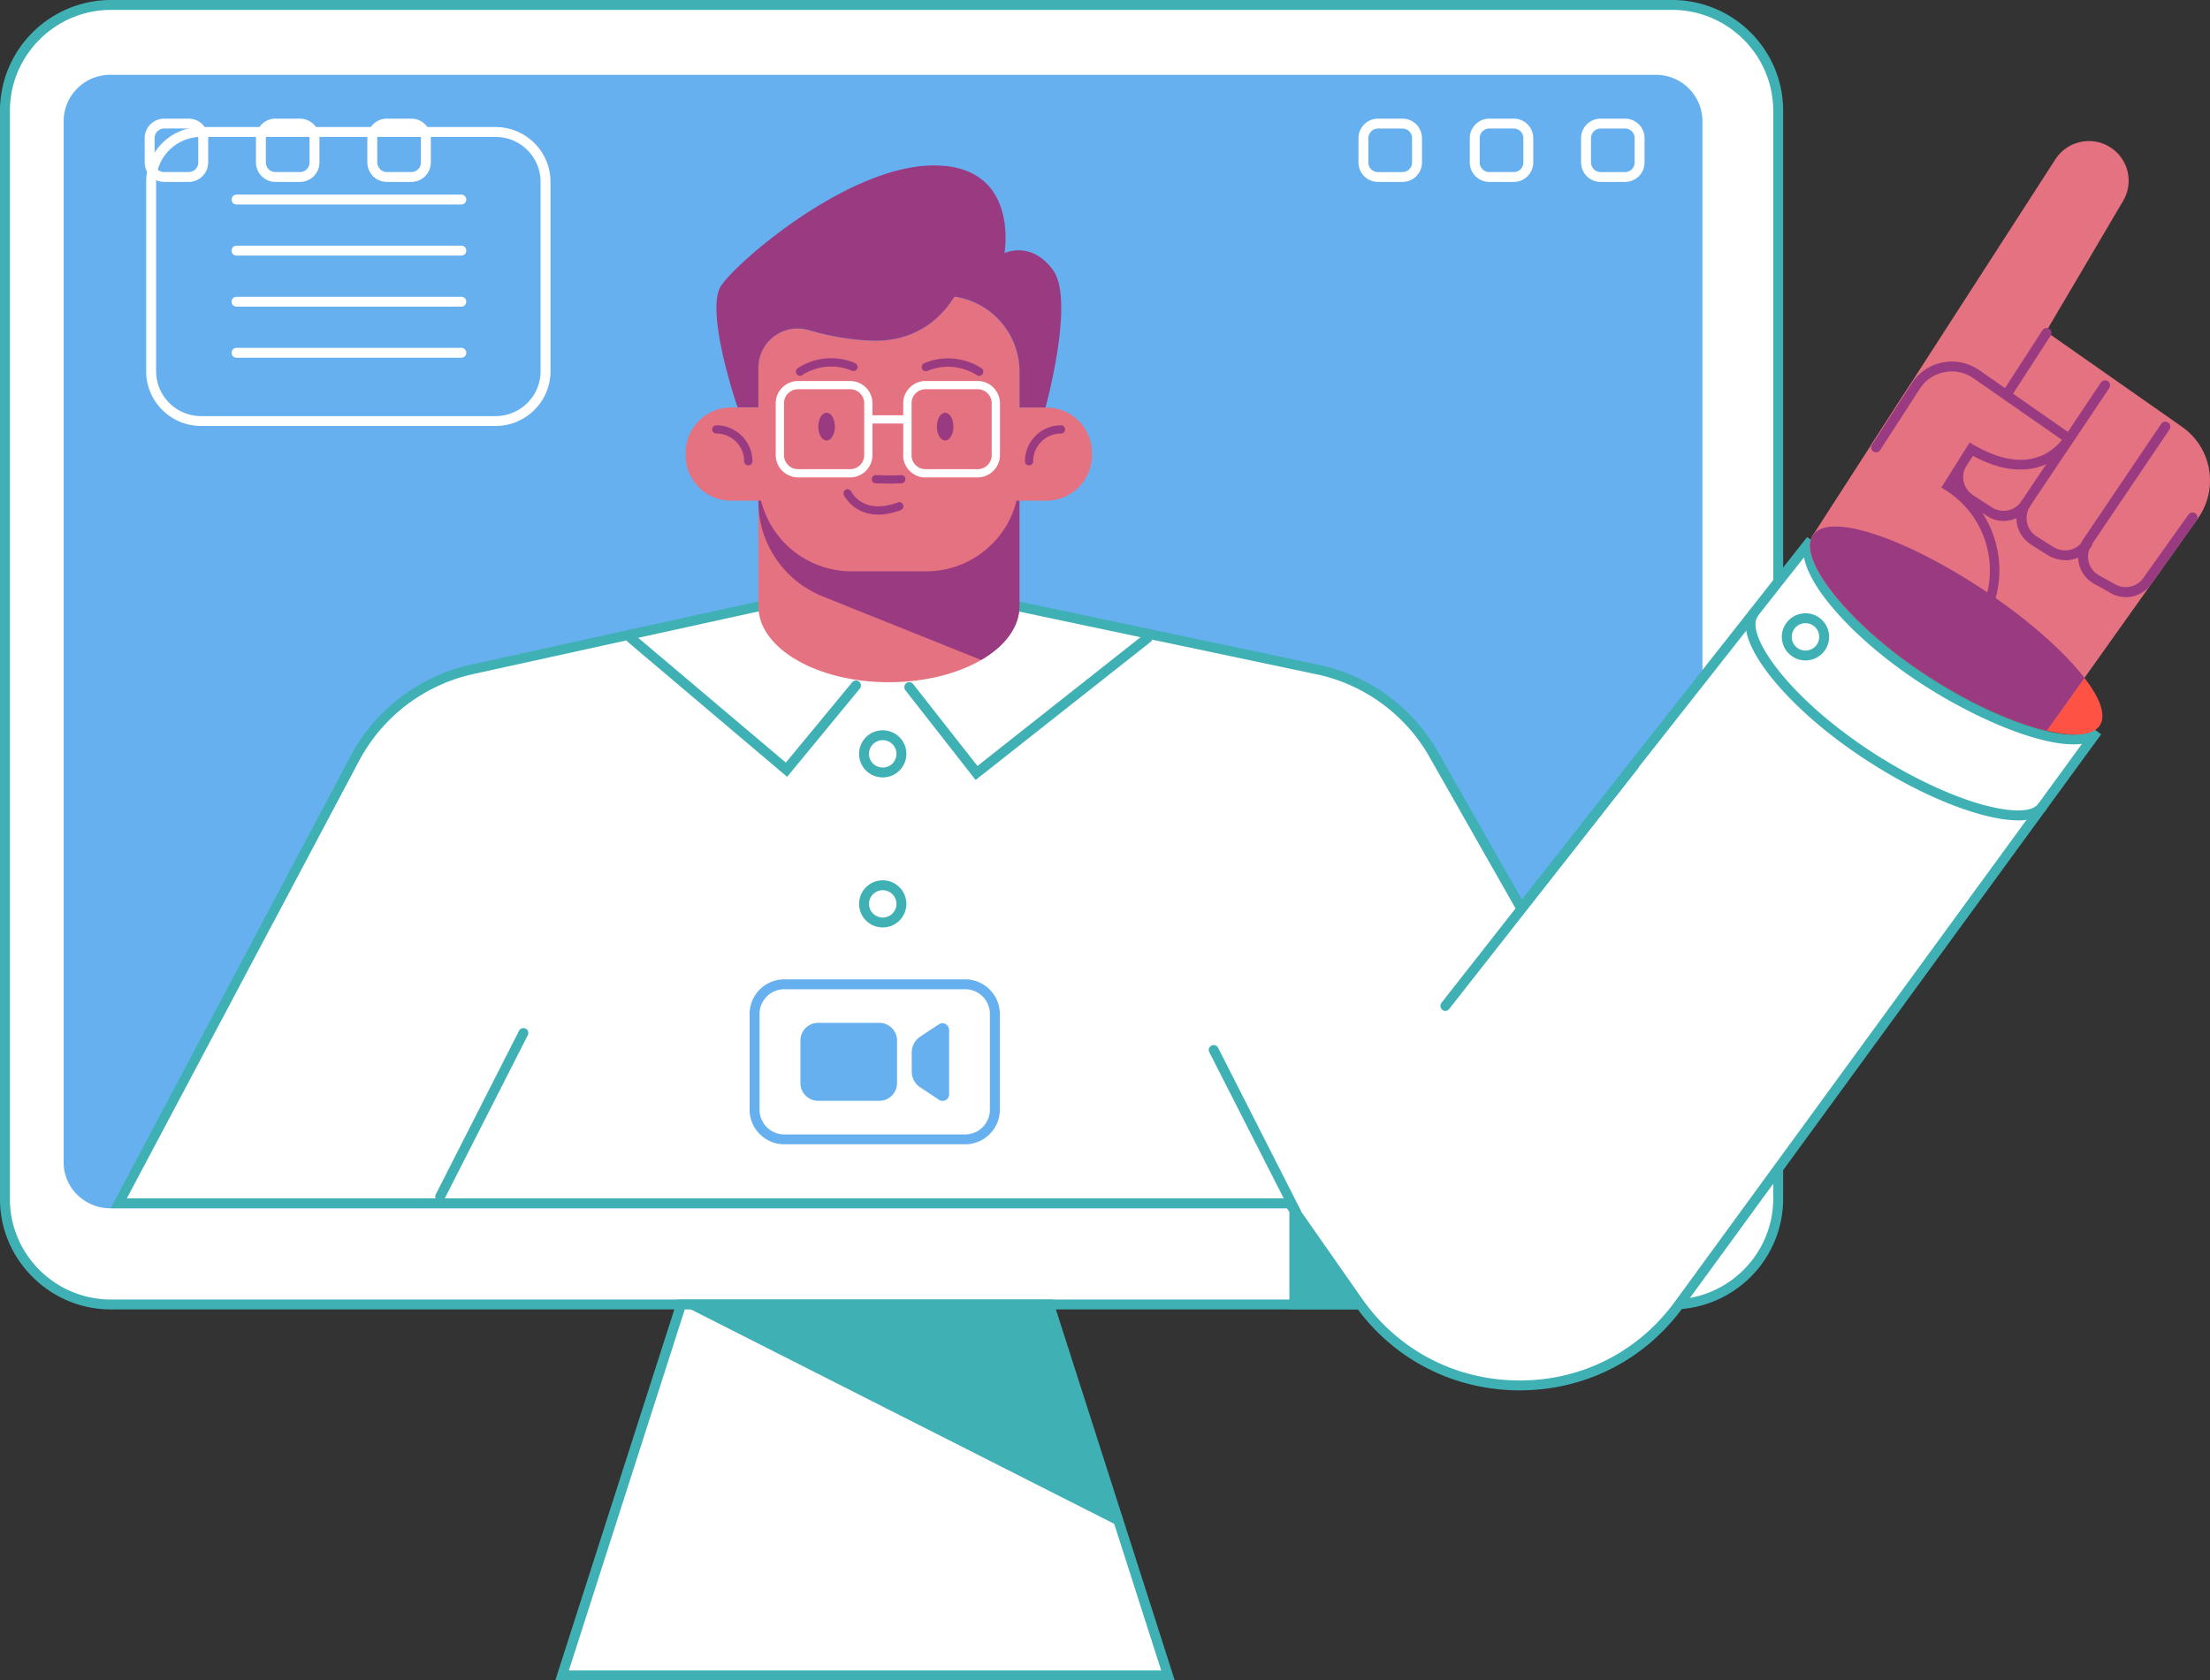
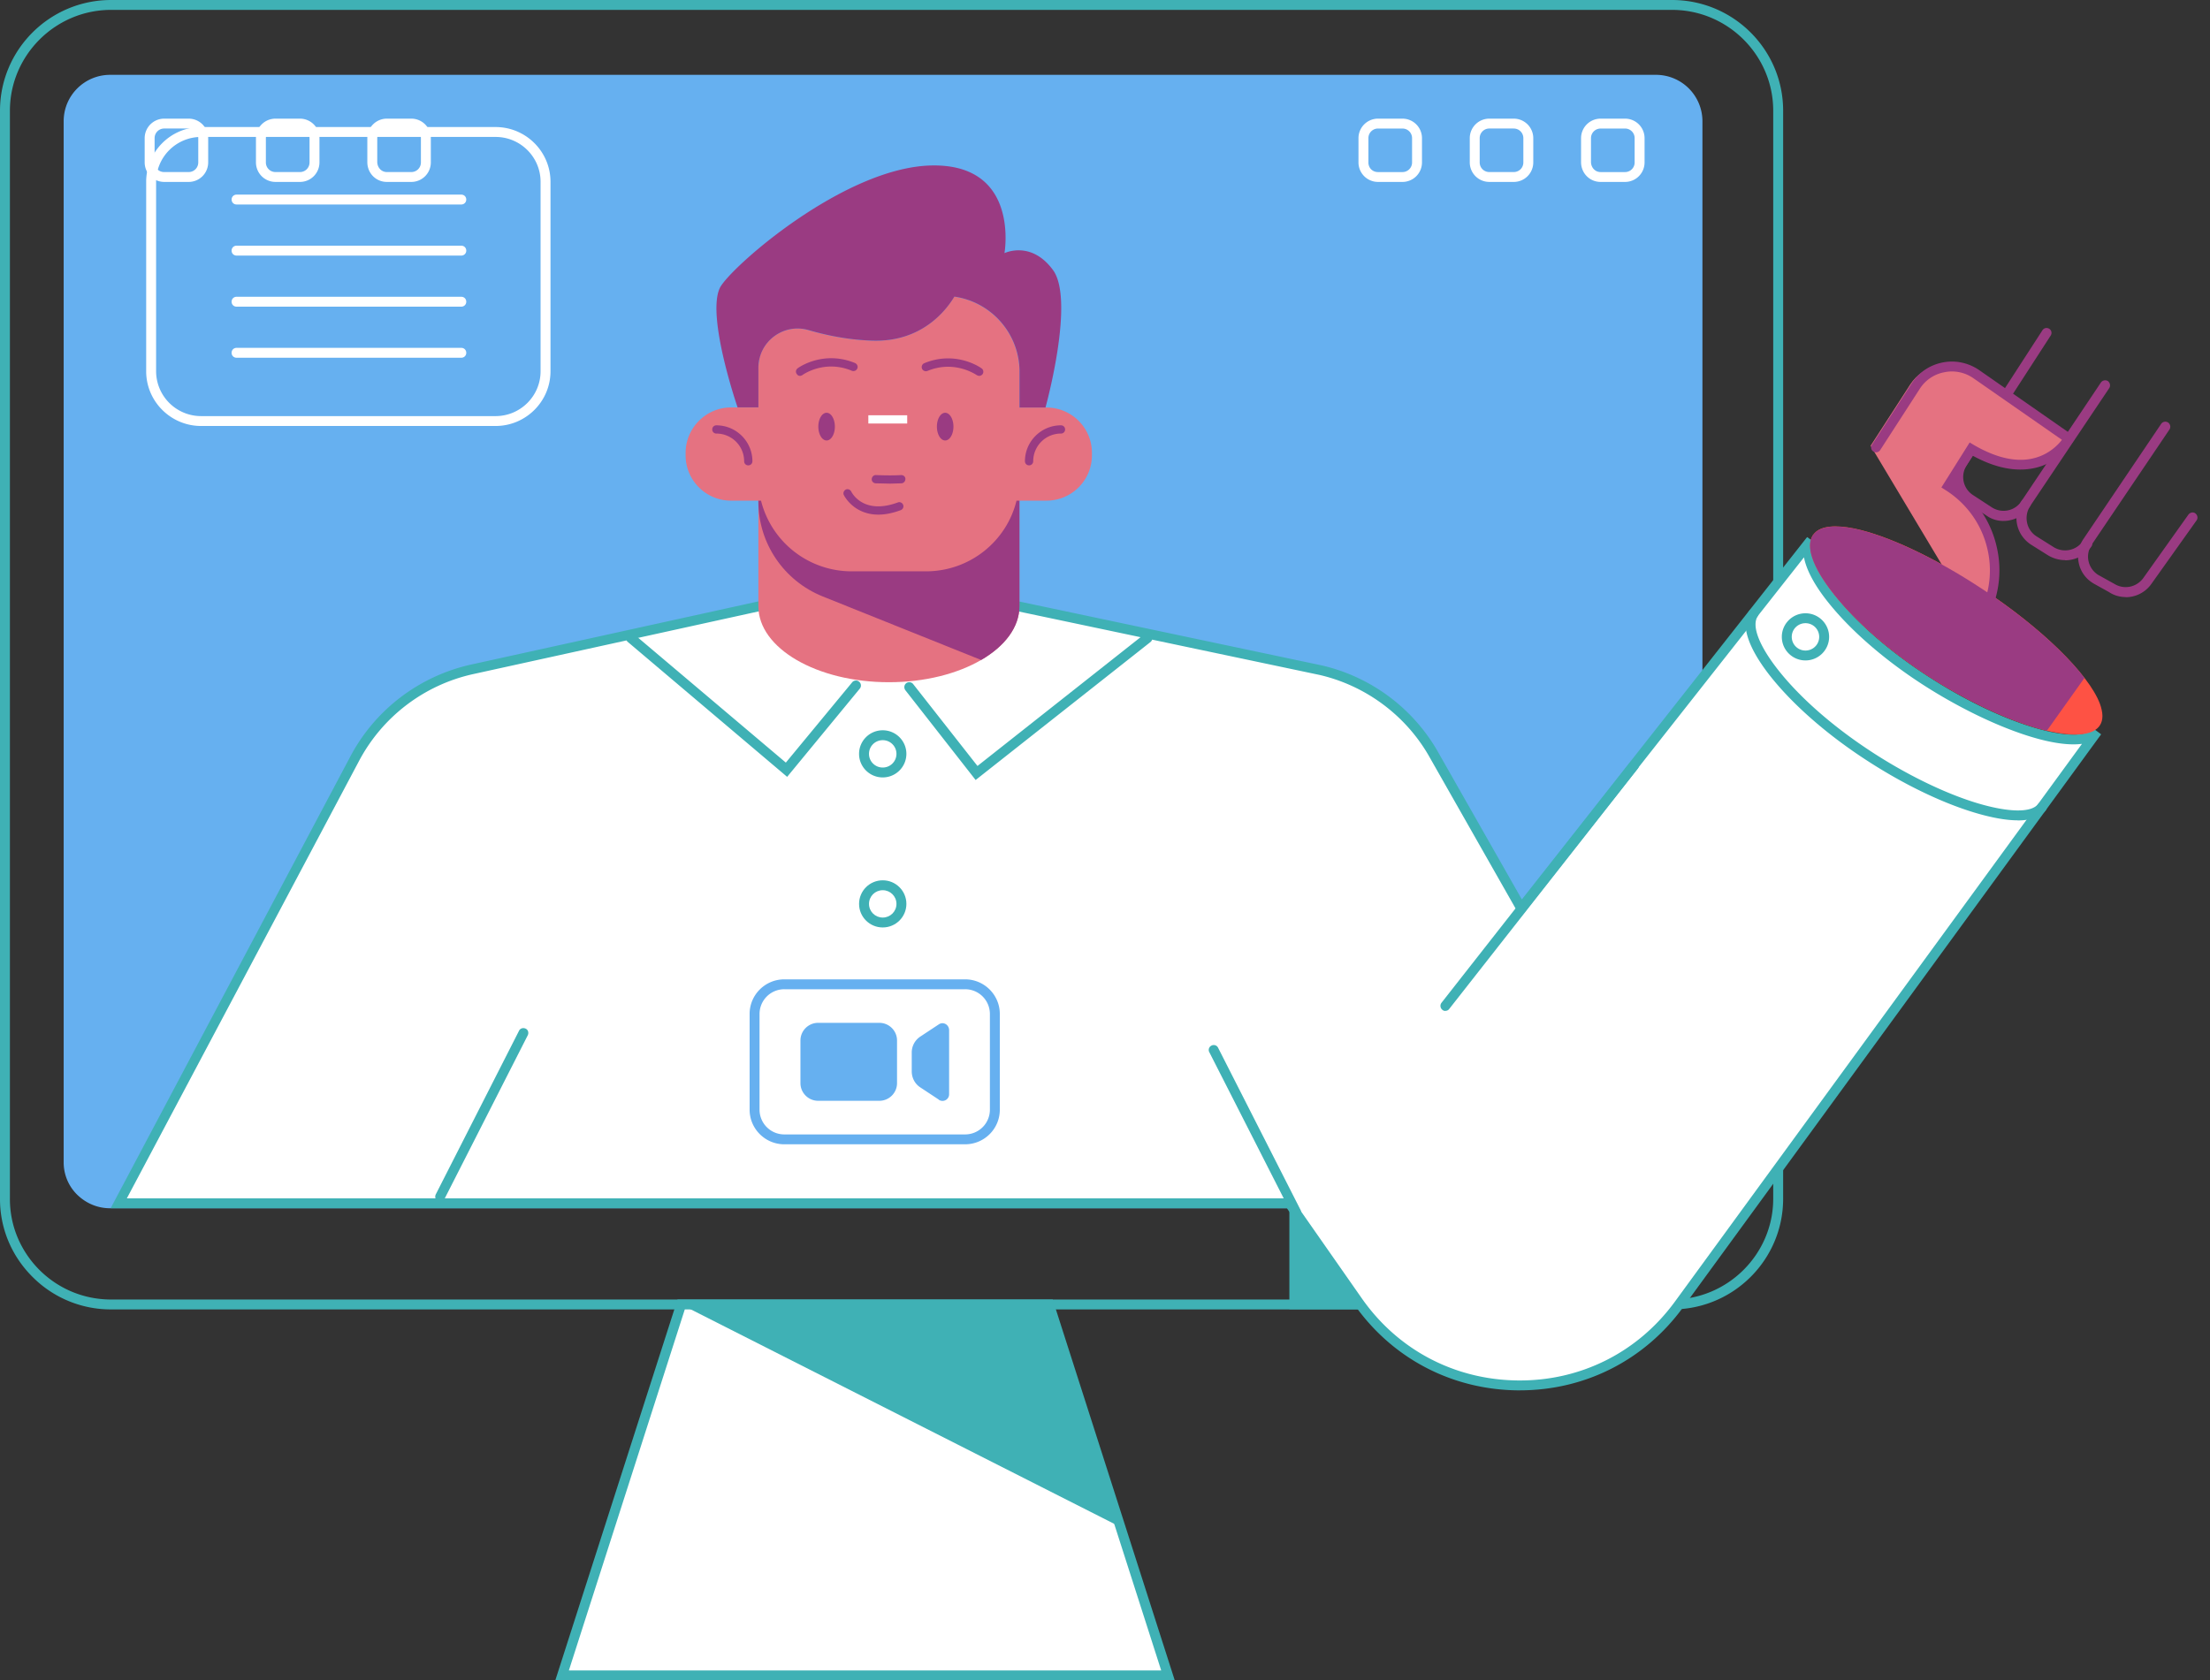
<svg xmlns="http://www.w3.org/2000/svg" xmlns:xlink="http://www.w3.org/1999/xlink" width="284" height="216" fill="none">
  <rect width="100%" height="100%" fill="#333333" stroke="none" />
  <g clip-path="url(#A)">
-     <path d="M14.28 167.68h200.585c7.544 0 13.643-6.08 13.643-13.6V14.234c0-7.52-6.1-13.6-13.643-13.6H14.28C6.737.635.638 6.714.638 14.234V154.06c-.02 7.52 6.1 13.62 13.643 13.62z" fill="#fff" />
    <path d="M14.28 168.317h200.586c7.884 0 14.28-6.376 14.28-14.234V14.235c0-7.86-6.396-14.235-14.28-14.235H14.28C6.397 0 0 6.376 0 14.235V154.06c-.02 3.792 1.466 7.372 4.165 10.062a14.16 14.16 0 0 0 10.115 4.194zM214.866 1.27c7.16 0 13.005 5.825 13.005 12.964v139.848c0 7.138-5.844 12.963-13.005 12.963H14.28c-3.485 0-6.758-1.355-9.223-3.813-2.444-2.457-3.804-5.72-3.783-9.172V14.235C1.275 7.096 7.12 1.27 14.28 1.27h200.586z" fill="#3fb1b5" />
    <g fill="#66b0f0">
      <path d="M14.153 154.68h198.65a5.33 5.33 0 0 0 5.334-5.317V15.573a5.33 5.33 0 0 0-5.334-5.317H14.153a5.33 5.33 0 0 0-5.334 5.317V149.34c-.02 2.944 2.38 5.338 5.334 5.338z" />
      <path d="M14.153 155.313h198.65a5.97 5.97 0 0 0 5.972-5.952V15.572a5.97 5.97 0 0 0-5.972-5.952H14.153c-3.294 0-5.97 2.67-5.97 5.952v133.77a5.81 5.81 0 0 0 1.721 4.215c1.148 1.123 2.635 1.758 4.25 1.758zM212.804 10.9c2.593 0 4.697 2.097 4.697 4.68v133.79c0 2.584-2.104 4.68-4.697 4.68H14.153c-1.254 0-2.444-.487-3.336-1.376s-1.36-2.055-1.36-3.305V15.572c0-2.584 2.104-4.68 4.696-4.68h198.65z" />
    </g>
    <g fill="#fff">
      <path d="M205.685 23.386h3.145a2.51 2.51 0 0 0 2.508-2.5V17.75a2.51 2.51 0 0 0-2.508-2.499h-3.145a2.51 2.51 0 0 0-2.507 2.499v3.135c.02 1.398 1.126 2.5 2.507 2.5zm3.145-6.863a1.23 1.23 0 0 1 1.233 1.23v3.135c0 .678-.553 1.23-1.233 1.23h-3.145c-.68 0-1.2-.55-1.232-1.25v-3.114a1.23 1.23 0 0 1 1.232-1.229h3.145zm-17.446 6.863h3.145a2.51 2.51 0 0 0 2.507-2.5V17.75a2.51 2.51 0 0 0-2.507-2.499h-3.145a2.51 2.51 0 0 0-2.508 2.499v3.135a2.51 2.51 0 0 0 2.508 2.5zm3.145-6.863a1.23 1.23 0 0 1 1.232 1.229v3.135a1.23 1.23 0 0 1-1.232 1.229h-3.145a1.23 1.23 0 0 1-1.233-1.23V17.75c0-.678.553-1.23 1.233-1.23h3.145zm-17.447 6.863h3.145a2.51 2.51 0 0 0 2.508-2.5V17.75a2.51 2.51 0 0 0-2.508-2.499h-3.145a2.51 2.51 0 0 0-2.508 2.499v3.135a2.51 2.51 0 0 0 2.508 2.5zm3.145-6.863a1.23 1.23 0 0 1 1.233 1.23v3.135c0 .678-.553 1.23-1.233 1.23h-3.145c-.7 0-1.233-.53-1.233-1.23v-3.135c0-.678.553-1.23 1.233-1.23h3.145zM49.712 23.386h3.145a2.51 2.51 0 0 0 2.508-2.5V17.75a2.51 2.51 0 0 0-2.508-2.499h-3.145a2.51 2.51 0 0 0-2.507 2.499v3.135c.02 1.398 1.126 2.5 2.507 2.5zm3.145-6.863a1.23 1.23 0 0 1 1.233 1.229v3.135a1.23 1.23 0 0 1-1.233 1.229h-3.145c-.68 0-1.2-.55-1.232-1.25v-3.114a1.23 1.23 0 0 1 1.232-1.229h3.145zM35.4 23.386h3.145a2.51 2.51 0 0 0 2.508-2.5V17.75a2.51 2.51 0 0 0-2.508-2.499H35.4a2.51 2.51 0 0 0-2.508 2.499v3.135a2.51 2.51 0 0 0 2.508 2.5zm3.145-6.863a1.23 1.23 0 0 1 1.233 1.229v3.135a1.23 1.23 0 0 1-1.233 1.229H35.4a1.23 1.23 0 0 1-1.233-1.229v-3.135a1.23 1.23 0 0 1 1.233-1.229h3.145zM21.1 23.386h3.145a2.51 2.51 0 0 0 2.508-2.5V17.75a2.51 2.51 0 0 0-2.508-2.499H21.1a2.51 2.51 0 0 0-2.508 2.499v3.135a2.51 2.51 0 0 0 2.508 2.5zm3.145-6.863a1.23 1.23 0 0 1 1.233 1.229v3.135a1.23 1.23 0 0 1-1.233 1.229H21.1c-.7 0-1.232-.53-1.232-1.23V17.75a1.23 1.23 0 0 1 1.232-1.229h3.145zM72.23 215.366h77.862l-15.28-47.682H87.53l-15.3 47.682z" />
    </g>
    <g fill="#3fb1b5">
      <path d="M71.36 216h79.605l-15.683-48.953H87.064L71.36 216zm77.862-1.27h-76.12L88 168.318h46.348l14.875 46.41z" />
      <path d="M143.973 196.28l-9.16-28.596H87.53l56.442 28.596z" />
    </g>
    <g fill="#fff">
      <path d="M25.84 54.757h37.847c3.89 0 7.055-3.156 7.055-7.033v-24.36c0-3.876-3.166-7.033-7.055-7.033H25.84c-3.89 0-7.055 3.156-7.055 7.033v24.36c0 3.877 3.166 7.033 7.055 7.033zm37.847-37.154c3.188 0 5.78 2.584 5.78 5.762v24.36c0 3.177-2.593 5.762-5.78 5.762H25.84a5.78 5.78 0 0 1-5.78-5.762v-24.36a5.78 5.78 0 0 1 5.78-5.762h37.847z" />
      <use xlink:href="#B" />
      <path d="M30.4 32.853h28.88c.36 0 .638-.275.638-.636s-.276-.636-.638-.636H30.4c-.36 0-.638.275-.638.636s.276.636.638.636zm0 6.567h28.88c.36 0 .638-.275.638-.636s-.276-.636-.638-.636H30.4c-.36 0-.638.275-.638.636s.276.636.638.636zm0 6.566h28.88c.36 0 .638-.275.638-.636s-.276-.636-.638-.636H30.4c-.36 0-.638.275-.638.636s.276.636.638.636zM15.26 154.678h150.433l8.82 12.604c9.967 14.235 31.026 14.447 41.27.403l53.722-73.652c-2.253 2.796-12.56-.318-22.377-6.757-9.967-6.545-16.406-14.785-14.387-17.836l-37.252 47.322-11.412-20.08c-3.124-5.317-8.3-9.13-14.344-10.528l-38.825-8.198h-33.47l-36.9 8.113a22.61 22.61 0 0 0-14.939 11.417l-30.35 57.192z" />
    </g>
    <g fill="#3fb1b5">
      <path d="M195.294 178.72c8.394 0 16.044-3.877 20.996-10.676l53.72-73.652-1.02-.763c-1.806 2.224-11.4-.233-21.527-6.884-4.717-3.093-8.82-6.672-11.54-10.104-2.465-3.093-3.463-5.656-2.656-6.863l-1.04-.74-36.658 46.58-10.944-19.255a23.21 23.21 0 0 0-14.748-10.824l-38.9-8.22H97.37l-.064.02-36.89 8.113c-6.588 1.504-12.198 5.783-15.364 11.735l-30.835 58.125h151.156L174 167.642c4.866 6.948 12.538 10.994 21.06 11.08h.234zm72.252-83.1l-52.298 71.682c-4.76 6.525-12.112 10.232-20.21 10.147s-15.385-3.92-20.018-10.528l-9-12.88H16.3l29.857-56.26a21.95 21.95 0 0 1 14.514-11.1l36.827-8.092h33.343l38.76 8.176c5.823 1.356 10.902 5.084 13.92 10.23l11.88 20.907 36.424-46.262c.297 1.59 1.34 3.58 3.124 5.804 2.805 3.516 7.013 7.202 11.836 10.358 6.737 4.406 14.833 7.88 19.657 7.88.383 0 .765-.02 1.105-.064z" />
      <path d="M56.55 154.445a.67.67 0 0 0 .574-.339l10.7-21.035c.15-.317.043-.7-.276-.847s-.7-.042-.85.276l-10.7 21.034c-.15.318-.043.7.276.847a.58.58 0 0 0 .276.064zm109.992 1.97a.74.74 0 0 0 .298-.063c.32-.15.446-.55.276-.848l-10.583-20.822a.62.62 0 0 0-.85-.276c-.32.15-.446.55-.276.848L166 156.075a.61.61 0 0 0 .552.339zm19.2-26.477c.2 0 .382-.085.5-.254l24.247-30.905a.65.65 0 0 0-.106-.9.64.64 0 0 0-.893.106L185.243 128.9a.65.65 0 0 0 .106.9c.107.106.255.148.383.148zM101.154 99.86l9.33-11.333a.63.63 0 0 0-.085-.9.62.62 0 0 0-.893.085l-8.52 10.316L81.5 81.548c-.276-.233-.68-.2-.892.064-.234.275-.2.678.064.9l20.486 17.35zm24.226.4l22.462-17.73c.276-.212.318-.614.106-.9a.64.64 0 0 0-.893-.106L125.613 98.46l-8.266-10.528a.64.64 0 0 0-.893-.106c-.276.212-.318.614-.106.9l9.032 11.545zm133.9 5.2c2.018 0 3.08-.614 3.612-1.292.213-.275.17-.678-.106-.9a.64.64 0 0 0-.893.106c-.892 1.122-3.803 1.06-7.777-.128-4.23-1.27-9.33-3.77-13.962-6.842-4.74-3.135-8.862-6.757-11.603-10.23-2.486-3.135-3.485-5.72-2.677-6.948.2-.296.106-.678-.192-.9-.297-.2-.68-.106-.892.2-1.148 1.758-.17 4.745 2.74 8.43 2.826 3.56 7.055 7.287 11.9 10.485 4.803 3.178 9.882 5.677 14.302 7.012 2.4.72 4.208.995 5.547.995zm-27.264-20.566c1.678 0 3.038-1.356 3.038-3.03s-1.36-3.03-3.038-3.03-3.04 1.356-3.04 3.03 1.36 3.03 3.04 3.03zm0-4.787c.977 0 1.763.784 1.763 1.758s-.786 1.758-1.763 1.758-1.764-.784-1.764-1.758.786-1.758 1.764-1.758zm-118.58 19.826c1.68 0 3.04-1.356 3.04-3.03s-1.36-3.03-3.04-3.03-3.04 1.356-3.04 3.03 1.36 3.03 3.04 3.03zm0-4.787c.977 0 1.764.784 1.764 1.758s-.787 1.758-1.764 1.758-1.764-.784-1.764-1.758.786-1.758 1.764-1.758z" />
      <path d="M113.437 119.218c1.68 0 3.04-1.355 3.04-3.03s-1.36-3.03-3.04-3.03-3.04 1.356-3.04 3.03 1.36 3.03 3.04 3.03zm0-4.787c.977 0 1.764.784 1.764 1.758s-.787 1.758-1.764 1.758-1.764-.783-1.764-1.758.786-1.758 1.764-1.758zm61.84 53.867l-9.584-13.62v13.62h9.584z" />
    </g>
    <path d="M247.358 86.64c9.818 6.44 20.125 9.553 22.377 6.757.043-.042.064-.085.106-.148.468-.7.425-1.652 0-2.817-1.466-3.834-7.522-9.765-15.215-14.807-6.12-4.025-12.155-6.82-16.342-7.69-2.422-.487-4.23-.34-5.1.593l-.213.254c-1.997 3.05 4.42 11.312 14.387 17.857z" fill="#fe5244" />
-     <path d="M247.36 86.638c5.59 3.665 11.347 6.27 15.683 7.287l19.402-27.283c2.698-3.813 1.806-9.087-2.04-11.778L262.935 42.62l9.903-16.798c1.445-2.436.616-5.592-1.85-7.01-.807-.466-1.678-.678-2.55-.678-1.678 0-3.336.826-4.314 2.35l-31.174 48.34c-1.977 3.008 4.44 11.27 14.408 17.815z" fill="#e57281" />
    <g fill="#9a3b82">
      <path d="M257.452 66.96a3.67 3.67 0 0 0 .829-.085 3.95 3.95 0 0 0 2.55-1.737l10.222-15.25c.19-.297.106-.678-.17-.9a.67.67 0 0 0-.893.169L259.77 64.42a2.73 2.73 0 0 1-1.743 1.186c-.722.148-1.466 0-2.082-.402l-2.402-1.568c-1.275-.826-1.636-2.52-.828-3.792L263.53 43.13a.62.62 0 0 0-.191-.868c-.298-.19-.68-.106-.87.19L251.65 59.166c-1.2 1.864-.638 4.343 1.21 5.53l2.402 1.567c.637.466 1.402.7 2.188.7z" />
      <path d="M265.38 72.024c1.318 0 2.614-.636 3.4-1.8.19-.297.106-.678-.19-.9-.298-.19-.68-.106-.893.19a2.79 2.79 0 0 1-3.803.805l-2.19-1.377a2.74 2.74 0 0 1-1.212-1.758c-.148-.74-.02-1.483.383-2.097.19-.297.106-.678-.19-.9-.298-.19-.68-.106-.893.19a4.01 4.01 0 0 0-.574 3.071c.234 1.06.872 1.97 1.785 2.563l2.19 1.377c.68.402 1.445.614 2.19.614z" />
      <path d="M273.157 76.767a4.03 4.03 0 0 0 3.315-1.716l5.8-8.155c.213-.297.128-.678-.148-.9s-.68-.127-.893.148l-5.8 8.155c-.872 1.207-2.508 1.525-3.74.74l-.043-.02-2.02-1.123c-.637-.402-1.062-1.017-1.232-1.737-.17-.74-.022-1.483.382-2.118l10.01-14.828c.192-.297.128-.678-.17-.9-.297-.19-.68-.127-.892.17l-10.01 14.828c-.617.932-.808 2.033-.574 3.093s.87 1.97 1.806 2.542l.02.02 2.02 1.123c.702.466 1.445.657 2.168.657z" />
    </g>
    <path d="M240.388 57.3l5.08-7.86c1.68-2.605 5.185-3.326 7.757-1.59l12.6 8.516s-3.655 6.545-12.538 1.356l-2.975 4.724c6.078 3.834 7.82 11.905 3.868 17.9L240.388 57.3z" fill="#e57281" />
    <g fill="#9a3b82">
      <path d="M254.18 80.983c.212 0 .404-.106.53-.296 1.998-3.05 2.7-6.694 1.913-10.253a13.38 13.38 0 0 0-5.44-8.176l2.316-3.686c3.06 1.673 5.844 2.16 8.31 1.504 3.124-.847 4.526-3.305 4.6-3.39l.276-.508-12.4-8.642c-1.403-.932-3.06-1.27-4.696-.932s-3.04 1.292-3.953 2.71l-5.08 7.86a.62.62 0 0 0 .191.868c.298.19.68.106.872-.19l5.078-7.86a4.78 4.78 0 0 1 3.146-2.139c1.296-.275 2.635 0 3.718.74l11.412 7.944c-.5.657-1.658 1.843-3.485 2.33-2.253.614-4.888.042-7.842-1.673l-.53-.318-3.634 5.783.532.34c2.783 1.758 4.717 4.512 5.418 7.732a12.03 12.03 0 0 1-1.742 9.278c-.19.297-.106.678.19.9.085.042.19.085.32.085z" />
      <path d="M247.36 86.637c5.59 3.665 11.347 6.27 15.683 7.287l4.823-6.78c-2.698-3.516-7.522-7.753-13.24-11.502-6.12-4.025-12.155-6.82-16.34-7.69-2.423-.487-4.23-.34-5.1.593l-.212.254c-.02.042-.043.064-.064.106-.02.02-.02.042-.042.085s-.043.064-.064.106c-1.445 3.24 4.91 11.184 14.557 17.54z" />
    </g>
    <path d="M97.457 59.31v18.62c0 5.402 7.522 9.765 16.766 9.765 9.266 0 16.767-4.364 16.767-9.765V59.31H97.457z" fill="#e57281" />
    <path d="M126.08 84.836c3.04-1.758 4.93-4.215 4.93-6.906V59.31H97.456v5.17c0 5.36 3.273 10.168 8.246 12.18l20.38 8.177z" fill="#9a3b82" />
    <path d="M88.106 58.212v.318c0 3.22 2.614 5.825 5.844 5.825h3.846a12.01 12.01 0 0 0 11.667 9.087h9.52c5.632 0 10.37-3.855 11.646-9.087h3.846c3.23 0 5.844-2.606 5.844-5.825v-.318c0-3.22-2.614-5.825-5.844-5.825H131V47.8c0-4.914-3.634-8.98-8.373-9.66-1.04 1.737-4.186 5.89-10.604 5.656-3.017-.106-5.823-.678-8.14-1.356-2.784-.805-5.567.9-6.27 3.538-.106.593-.17 1.186-.17 1.8v4.597H93.95c-3.21 0-5.844 2.627-5.844 5.846z" fill="#e57281" />
    <g fill="#9a3b82">
      <path d="M94.78 52.365h2.678V47.26c0-.445.064-.9.17-1.292.7-2.648 3.486-4.343 6.27-3.538 2.317.678 5.1 1.25 8.14 1.356 6.418.233 9.563-3.92 10.605-5.656 4.738.678 8.372 4.745 8.372 9.66v4.597h3.337s3.825-13.8.956-17.687c-2.826-3.834-6.227-2.16-6.227-2.16s2.04-11.48-9.35-11.27c-11.37.212-26.16 13.366-27.243 15.78-1.7 3.707 2.295 15.315 2.295 15.315zm1.38 7.455c.297 0 .53-.233.53-.53 0-2.542-2.083-4.618-4.633-4.618-.297 0-.53.233-.53.53s.234.53.53.53a3.56 3.56 0 0 1 3.57 3.559c0 .297.234.53.53.53zm36.084 0c.297 0 .53-.233.53-.53a3.56 3.56 0 0 1 3.57-3.559c.298 0 .53-.233.53-.53s-.233-.53-.53-.53c-2.55 0-4.632 2.076-4.632 4.618 0 .297.233.53.53.53zM102.8 48.317c.107 0 .213-.042.32-.106.106-.085 2.848-2.012 6.354-.55.276.106.574-.02.7-.297.107-.275-.02-.572-.297-.7-4.08-1.673-7.247.572-7.374.678-.234.17-.298.508-.106.74.085.148.233.233.403.233zm23.037-.002c.17 0 .32-.085.425-.212.17-.233.128-.572-.106-.74-.128-.106-3.315-2.35-7.374-.678a.54.54 0 0 0-.298.699c.107.275.425.403.702.297 3.527-1.462 6.3.53 6.354.55.085.042.2.085.297.085zm-12.963 17.837c.83 0 1.785-.17 2.87-.572.276-.106.425-.403.32-.678s-.404-.424-.68-.318c-4.463 1.652-5.93-1.27-5.993-1.398-.128-.254-.446-.38-.7-.254s-.383.445-.255.7c.02.042 1.232 2.52 4.44 2.52zm1.51-3.982l1.466-.042c.298-.02.5-.275.5-.572s-.276-.508-.574-.487c-1.253.085-3.187 0-3.2 0-.297-.02-.53.212-.552.508s.212.53.5.55l1.87.042zm-8.16-5.55c-.587 0-1.063-.797-1.063-1.78s.476-1.78 1.063-1.78 1.062.797 1.062 1.78-.476 1.78-1.062 1.78zm15.237 0c-.587 0-1.062-.797-1.062-1.78s.475-1.78 1.062-1.78 1.063.797 1.063 1.78-.476 1.78-1.063 1.78z" />
    </g>
    <g fill="#fff">
-       <path d="M118.94 61.366h6.694a2.88 2.88 0 0 0 2.869-2.86v-6.672a2.88 2.88 0 0 0-2.869-2.86h-6.694c-1.572 0-2.87 1.292-2.87 2.86v6.672c-.02.74.277 1.462.808 2 .552.572 1.275.868 2.06.868zm6.694-11.333a1.8 1.8 0 0 1 1.806 1.801v6.672a1.8 1.8 0 0 1-1.806 1.8h-6.694a1.77 1.77 0 0 1-1.296-.551c-.34-.34-.5-.784-.5-1.25v-6.672a1.8 1.8 0 0 1 1.806-1.801h6.694zm-23.077 11.333h6.694a2.88 2.88 0 0 0 2.869-2.86v-6.672a2.88 2.88 0 0 0-2.869-2.86h-6.694c-1.572 0-2.87 1.292-2.87 2.86v6.672c0 1.568 1.297 2.86 2.87 2.86zm6.694-11.333a1.8 1.8 0 0 1 1.806 1.801v6.672a1.8 1.8 0 0 1-1.806 1.8h-6.694a1.8 1.8 0 0 1-1.806-1.8v-6.672a1.8 1.8 0 0 1 1.806-1.801h6.694z" />
      <path d="M111.588 53.38h4.994v1.06h-4.994v-1.06z" />
    </g>
    <g fill="#66b0f0">
      <path d="M124.02 147.092h-23.227c-2.465 0-4.462-2-4.462-4.448v-12.307c0-2.457 1.998-4.448 4.462-4.448h23.227c2.465 0 4.463 2 4.463 4.448v12.307c0 2.457-1.998 4.448-4.463 4.448zm-23.227-19.932a3.18 3.18 0 0 0-3.187 3.177v12.307a3.18 3.18 0 0 0 3.187 3.178h23.227a3.18 3.18 0 0 0 3.188-3.178v-12.307a3.18 3.18 0 0 0-3.188-3.177h-23.227zM113 141.5h-7.863c-1.253 0-2.274-1.017-2.274-2.267v-5.486c0-1.25 1.02-2.267 2.274-2.267H113c1.254 0 2.274 1.017 2.274 2.267v5.486c0 1.25-1.02 2.267-2.274 2.267zm7.65-.147l-2.422-1.6c-.66-.445-1.063-1.208-1.063-2.034v-2.415a2.45 2.45 0 0 1 1.063-2.033l2.422-1.6c.574-.38 1.318.042 1.318.762v8.198a.85.85 0 0 1-1.318.742z" />
    </g>
  </g>
  <defs>
    <clipPath id="A">
      <path fill="#fff" d="M0 0h284v216H0z" />
    </clipPath>
    <path id="B" d="M30.4 26.287h28.88c.36 0 .638-.275.638-.636s-.276-.636-.638-.636H30.4c-.36 0-.638.275-.638.636s.276.636.638.636z" />
  </defs>
</svg>